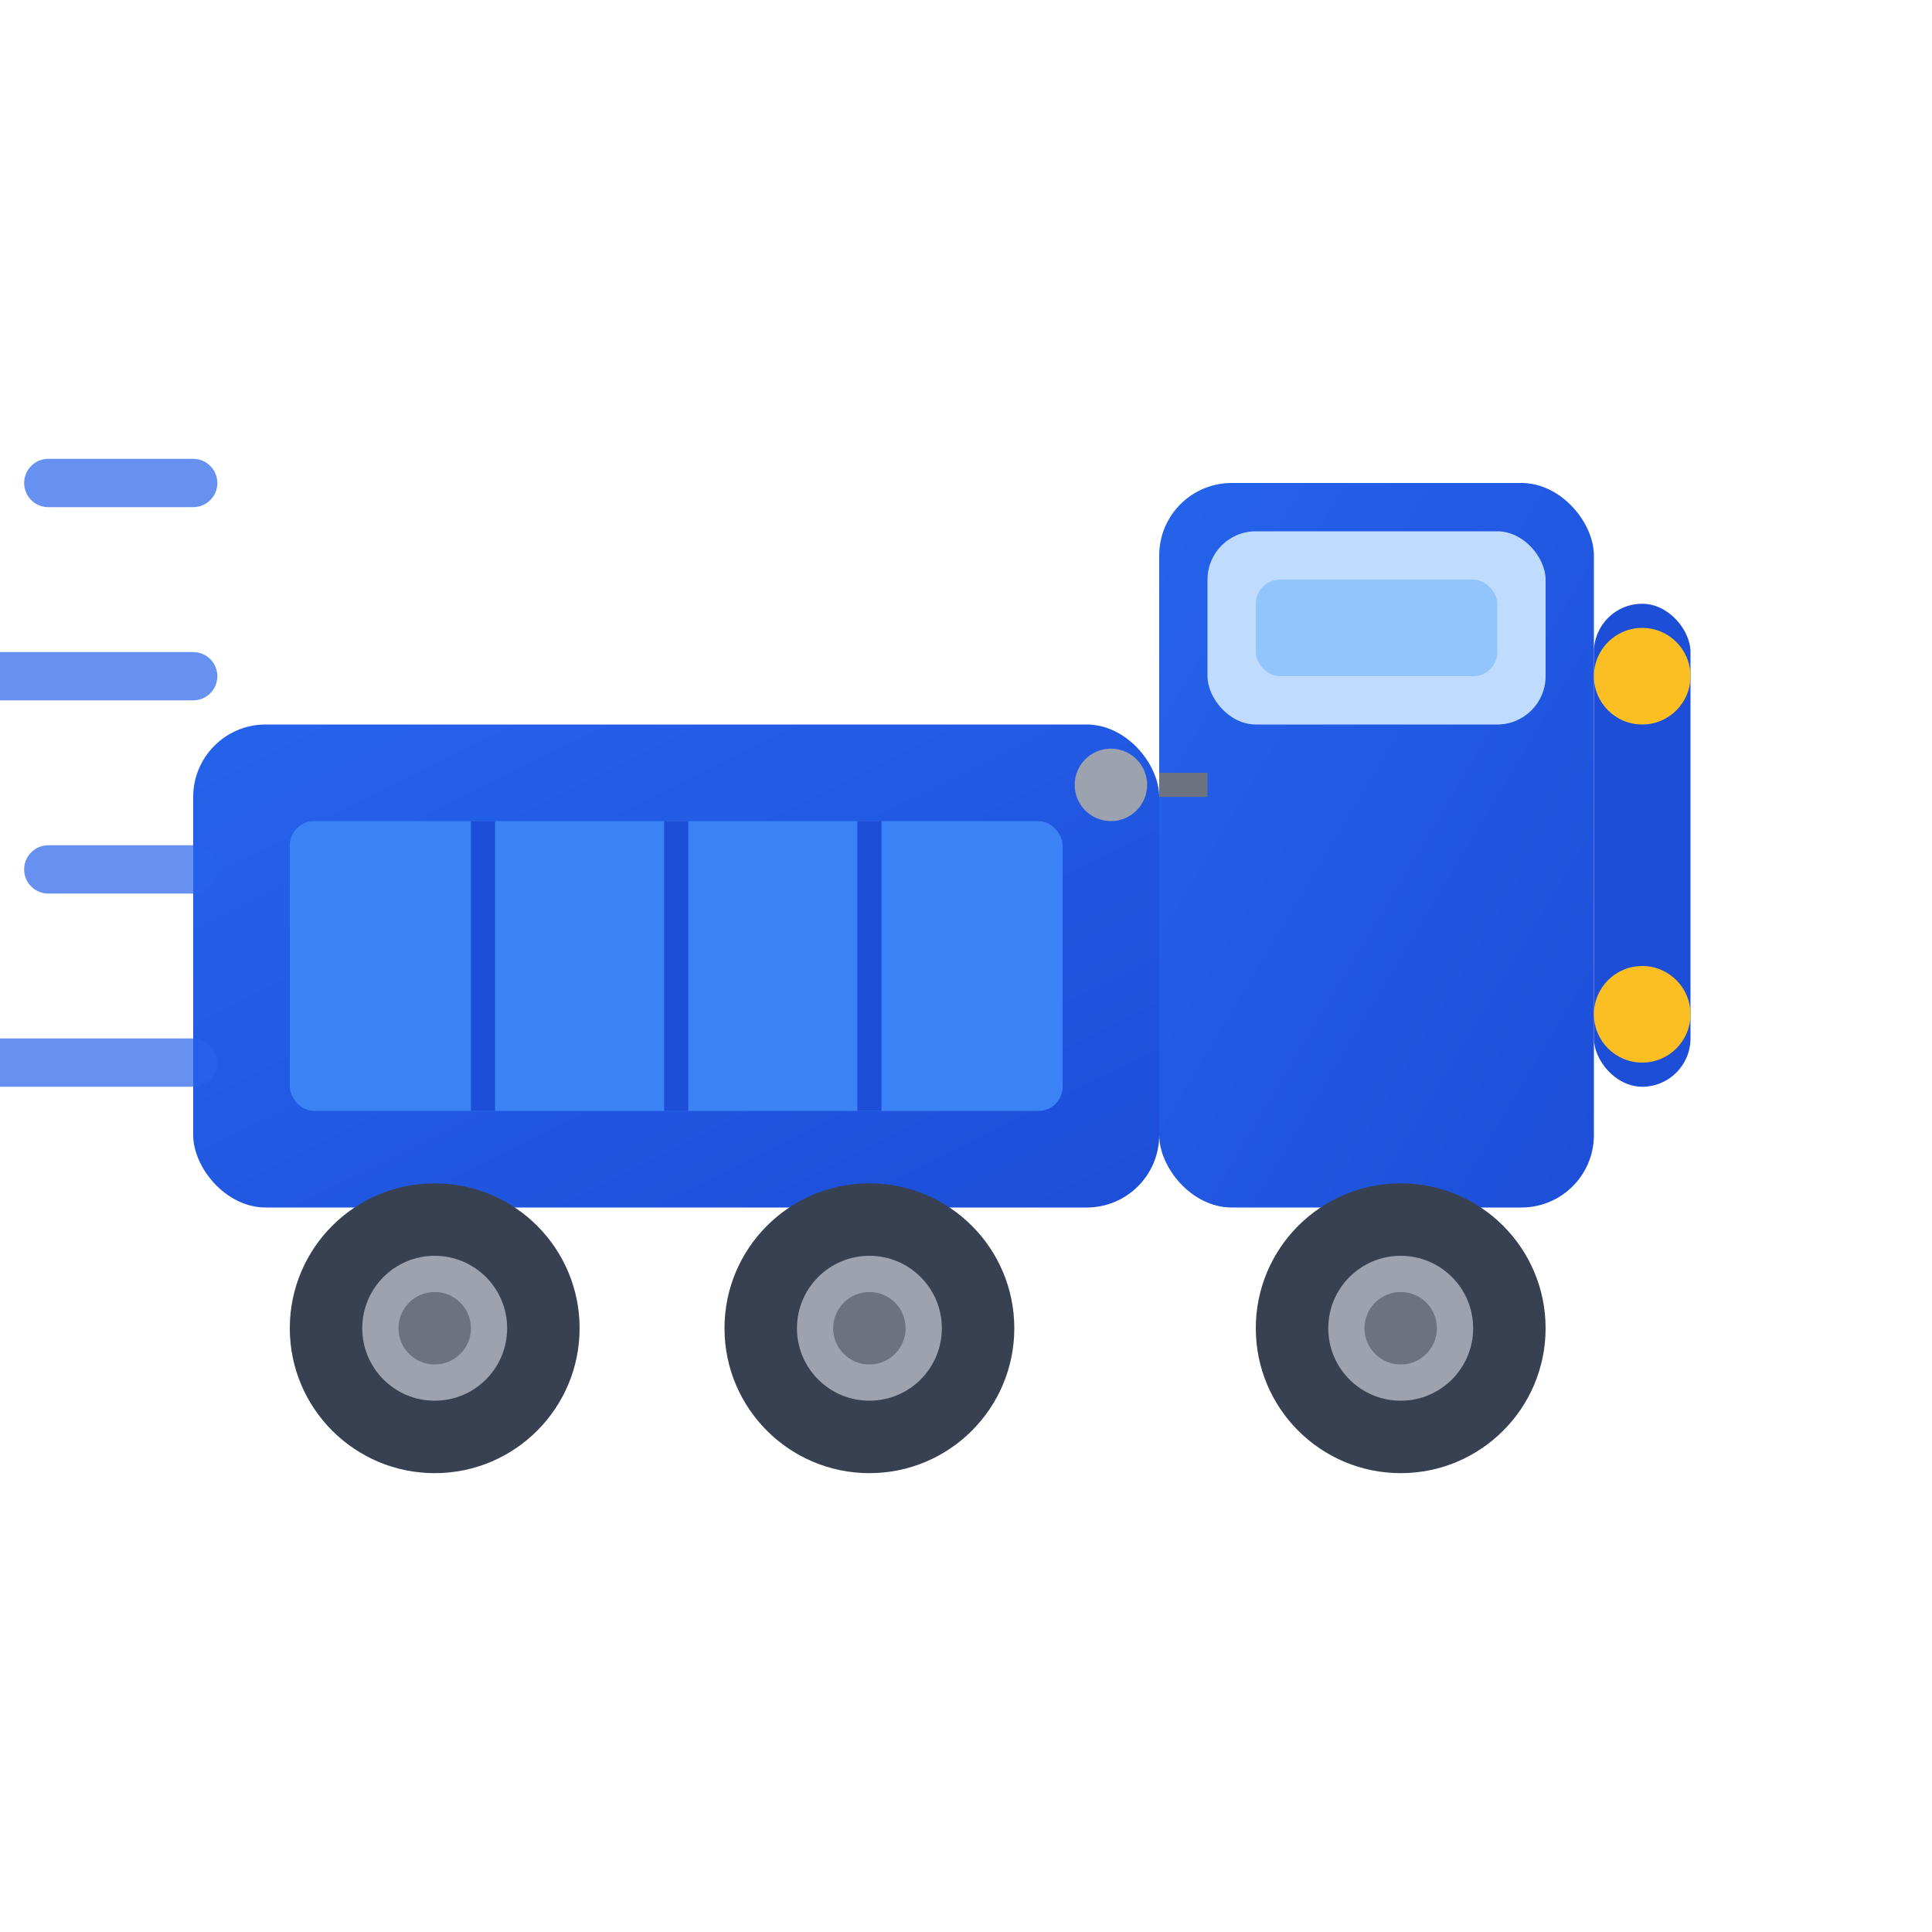
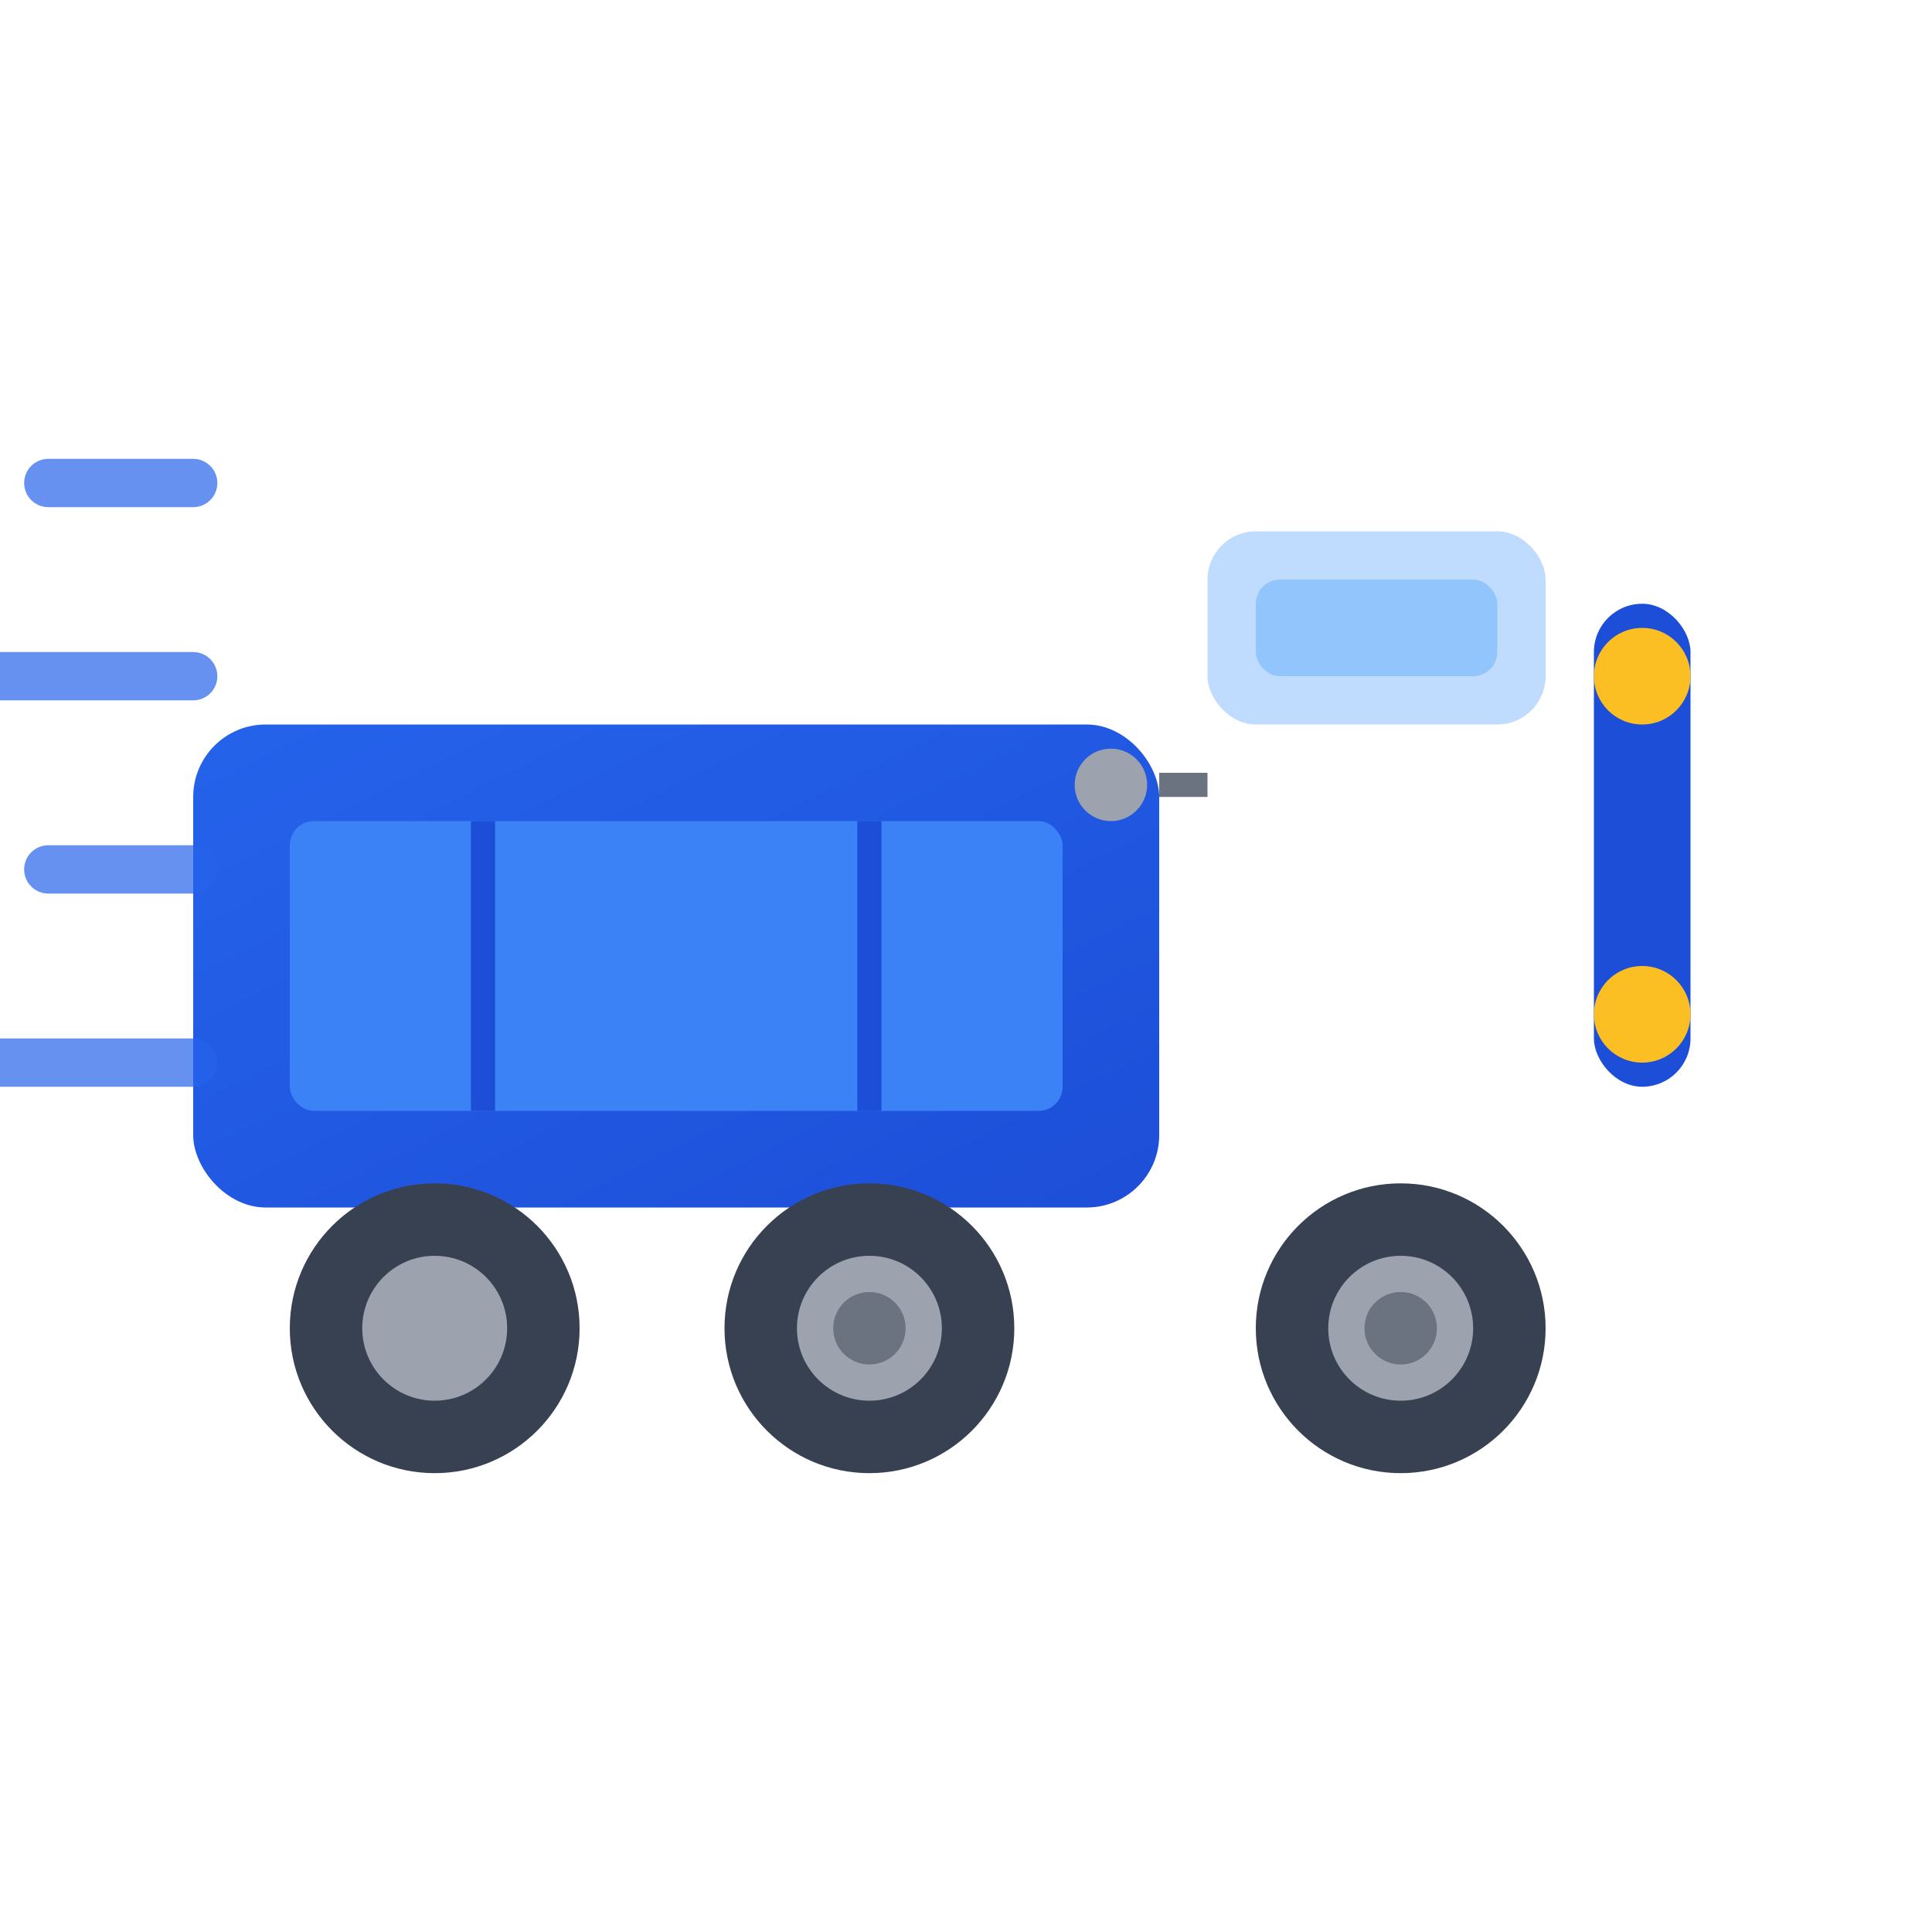
<svg xmlns="http://www.w3.org/2000/svg" width="80" height="80" viewBox="0 0 80 80" fill="none">
  <defs>
    <linearGradient id="truckMainGradient" x1="0%" y1="0%" x2="100%" y2="100%">
      <stop offset="0%" style="stop-color:#2563eb;stop-opacity:1" />
      <stop offset="100%" style="stop-color:#1d4ed8;stop-opacity:1" />
    </linearGradient>
  </defs>
  <rect x="8" y="30" width="40" height="20" rx="3" fill="url(#truckMainGradient)" />
-   <rect x="48" y="20" width="18" height="30" rx="3" fill="url(#truckMainGradient)" />
  <rect x="66" y="25" width="4" height="20" rx="2" fill="#1d4ed8" />
  <circle cx="68" cy="28" r="2" fill="#fbbf24" />
  <circle cx="68" cy="42" r="2" fill="#fbbf24" />
  <rect x="50" y="22" width="14" height="8" rx="2" fill="#bfdbfe" />
  <rect x="52" y="24" width="10" height="4" rx="1" fill="#93c5fd" />
  <rect x="12" y="34" width="32" height="12" rx="1" fill="#3b82f6" />
  <line x1="20" y1="34" x2="20" y2="46" stroke="#1d4ed8" stroke-width="1" />
-   <line x1="28" y1="34" x2="28" y2="46" stroke="#1d4ed8" stroke-width="1" />
  <line x1="36" y1="34" x2="36" y2="46" stroke="#1d4ed8" stroke-width="1" />
  <circle cx="18" cy="55" r="6" fill="#374151" />
  <circle cx="36" cy="55" r="6" fill="#374151" />
  <circle cx="58" cy="55" r="6" fill="#374151" />
  <circle cx="18" cy="55" r="3" fill="#9ca3af" />
  <circle cx="36" cy="55" r="3" fill="#9ca3af" />
  <circle cx="58" cy="55" r="3" fill="#9ca3af" />
-   <circle cx="18" cy="55" r="1.5" fill="#6b7280" />
  <circle cx="36" cy="55" r="1.5" fill="#6b7280" />
  <circle cx="58" cy="55" r="1.5" fill="#6b7280" />
  <line x1="2" y1="20" x2="8" y2="20" stroke="#2563eb" stroke-width="2" stroke-linecap="round" opacity="0.7" />
  <line x1="0" y1="28" x2="8" y2="28" stroke="#2563eb" stroke-width="2" stroke-linecap="round" opacity="0.7" />
  <line x1="2" y1="36" x2="8" y2="36" stroke="#2563eb" stroke-width="2" stroke-linecap="round" opacity="0.7" />
  <line x1="0" y1="44" x2="8" y2="44" stroke="#2563eb" stroke-width="2" stroke-linecap="round" opacity="0.7" />
  <rect x="48" y="32" width="2" height="1" fill="#6b7280" />
  <circle cx="46" cy="32.5" r="1.5" fill="#9ca3af" />
</svg>